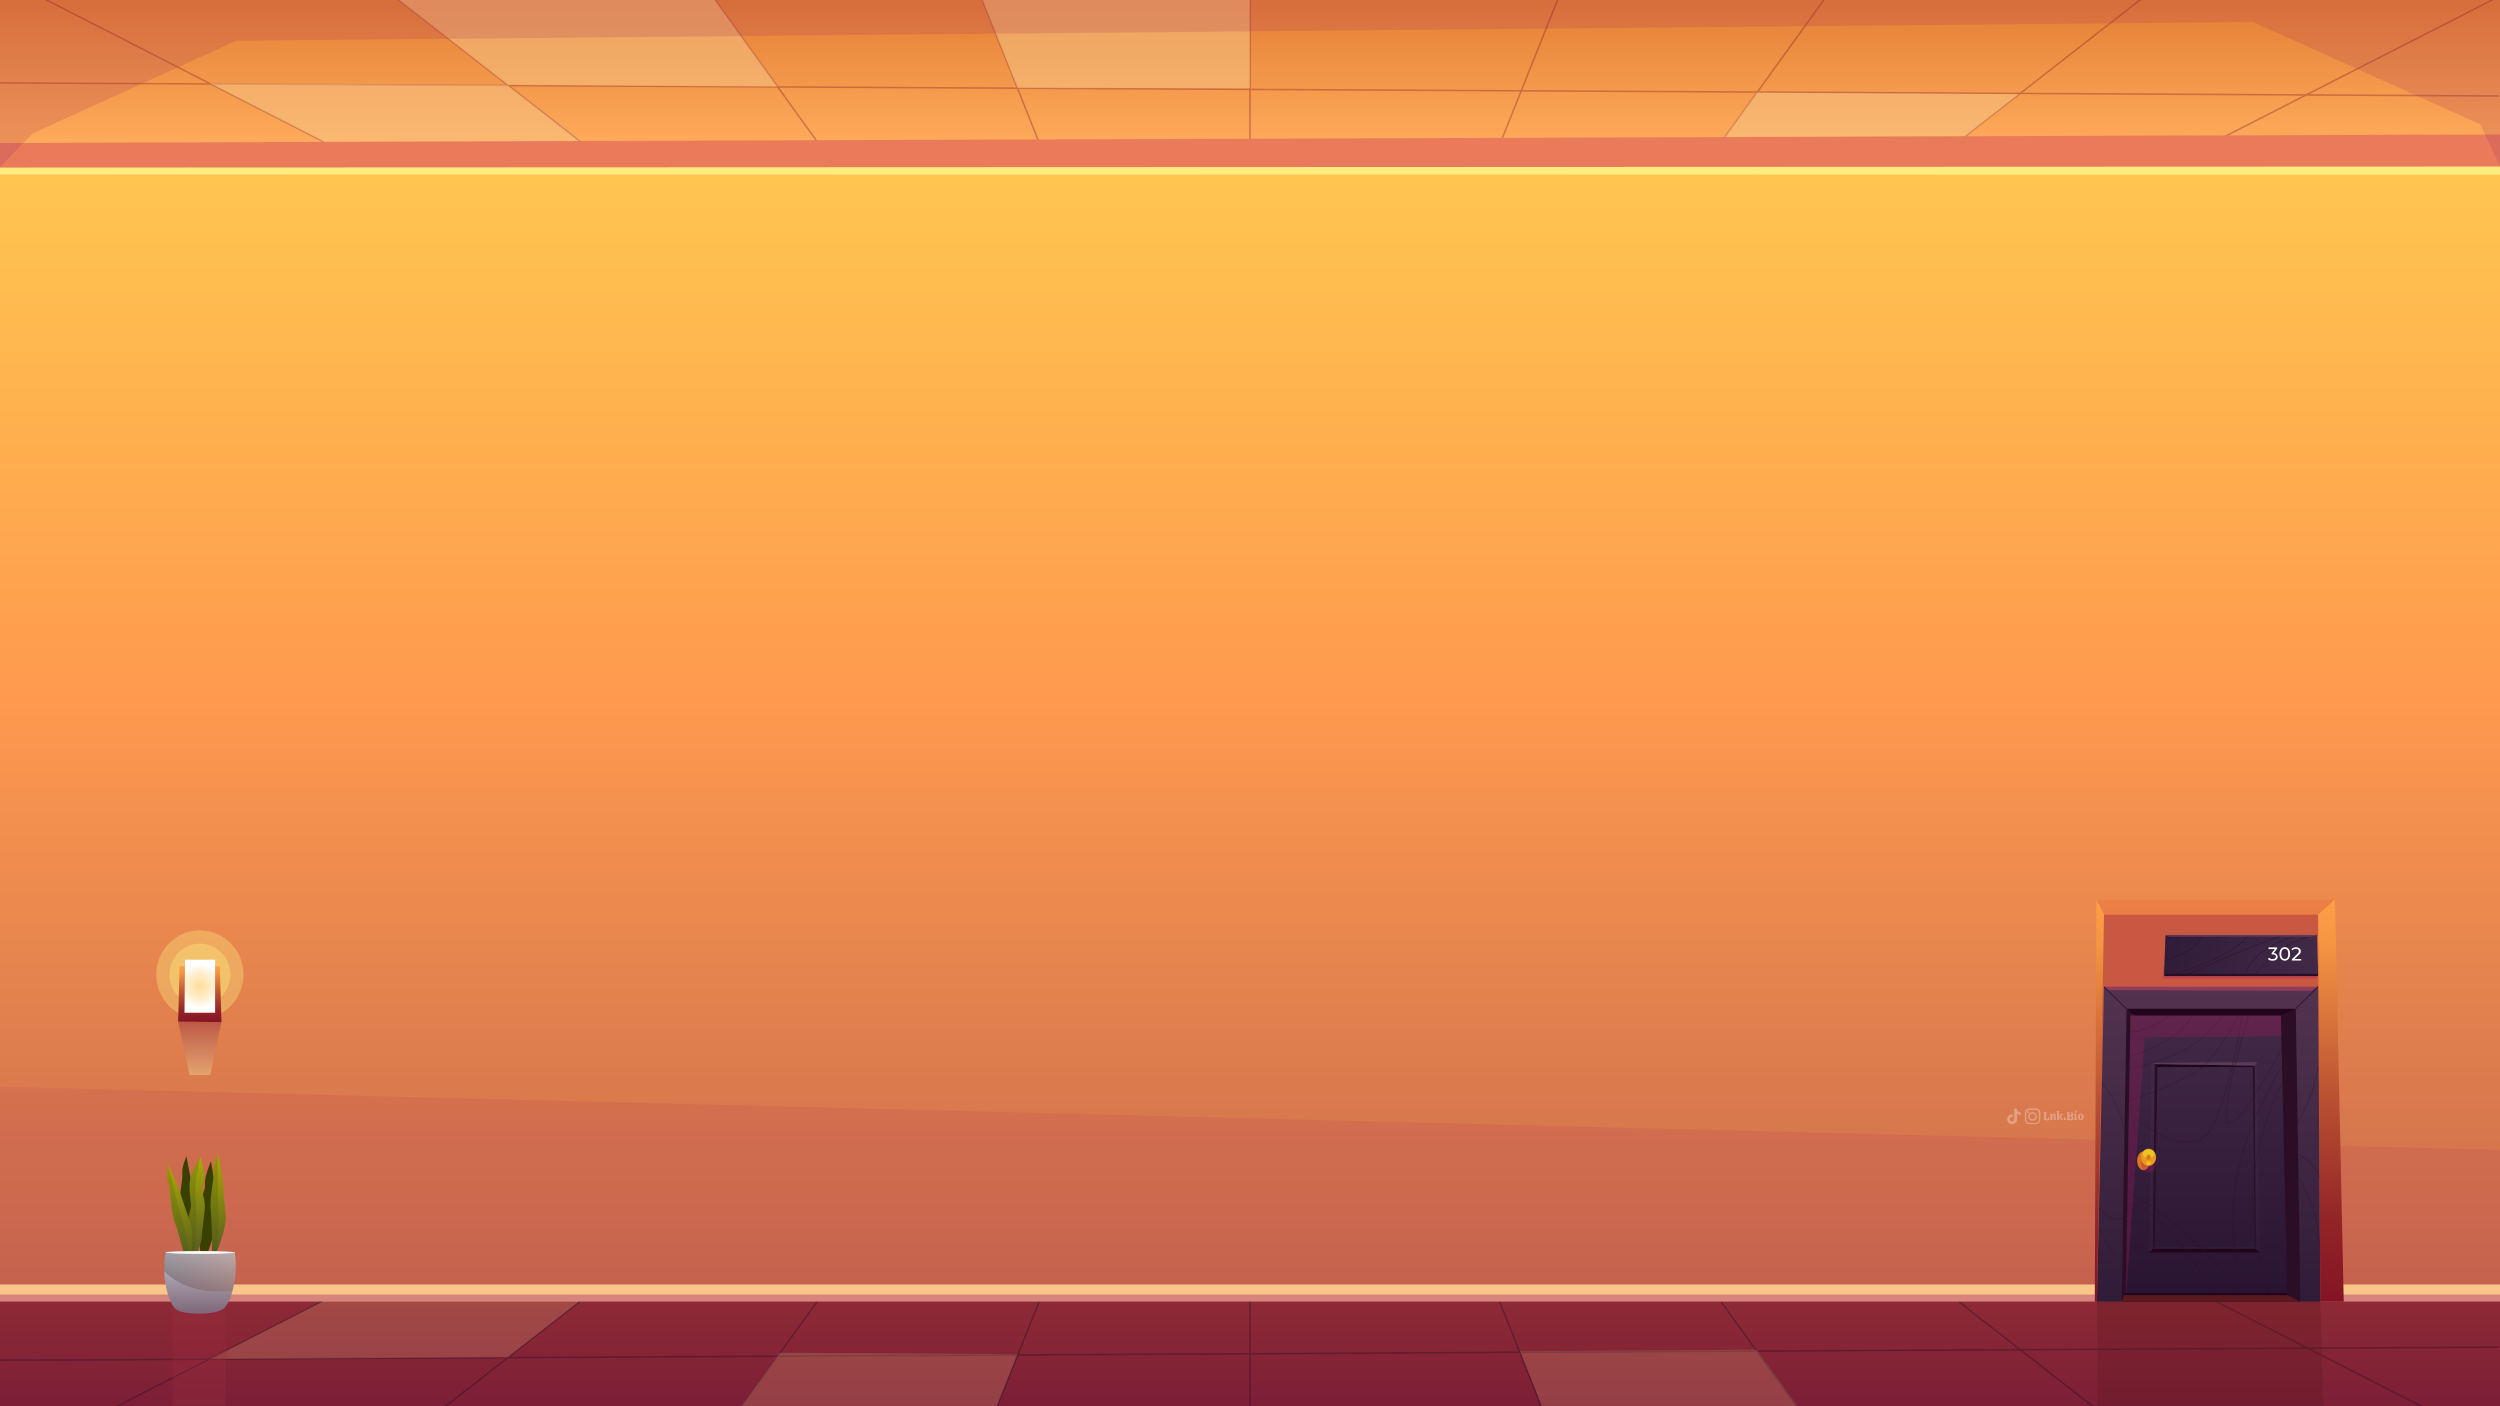
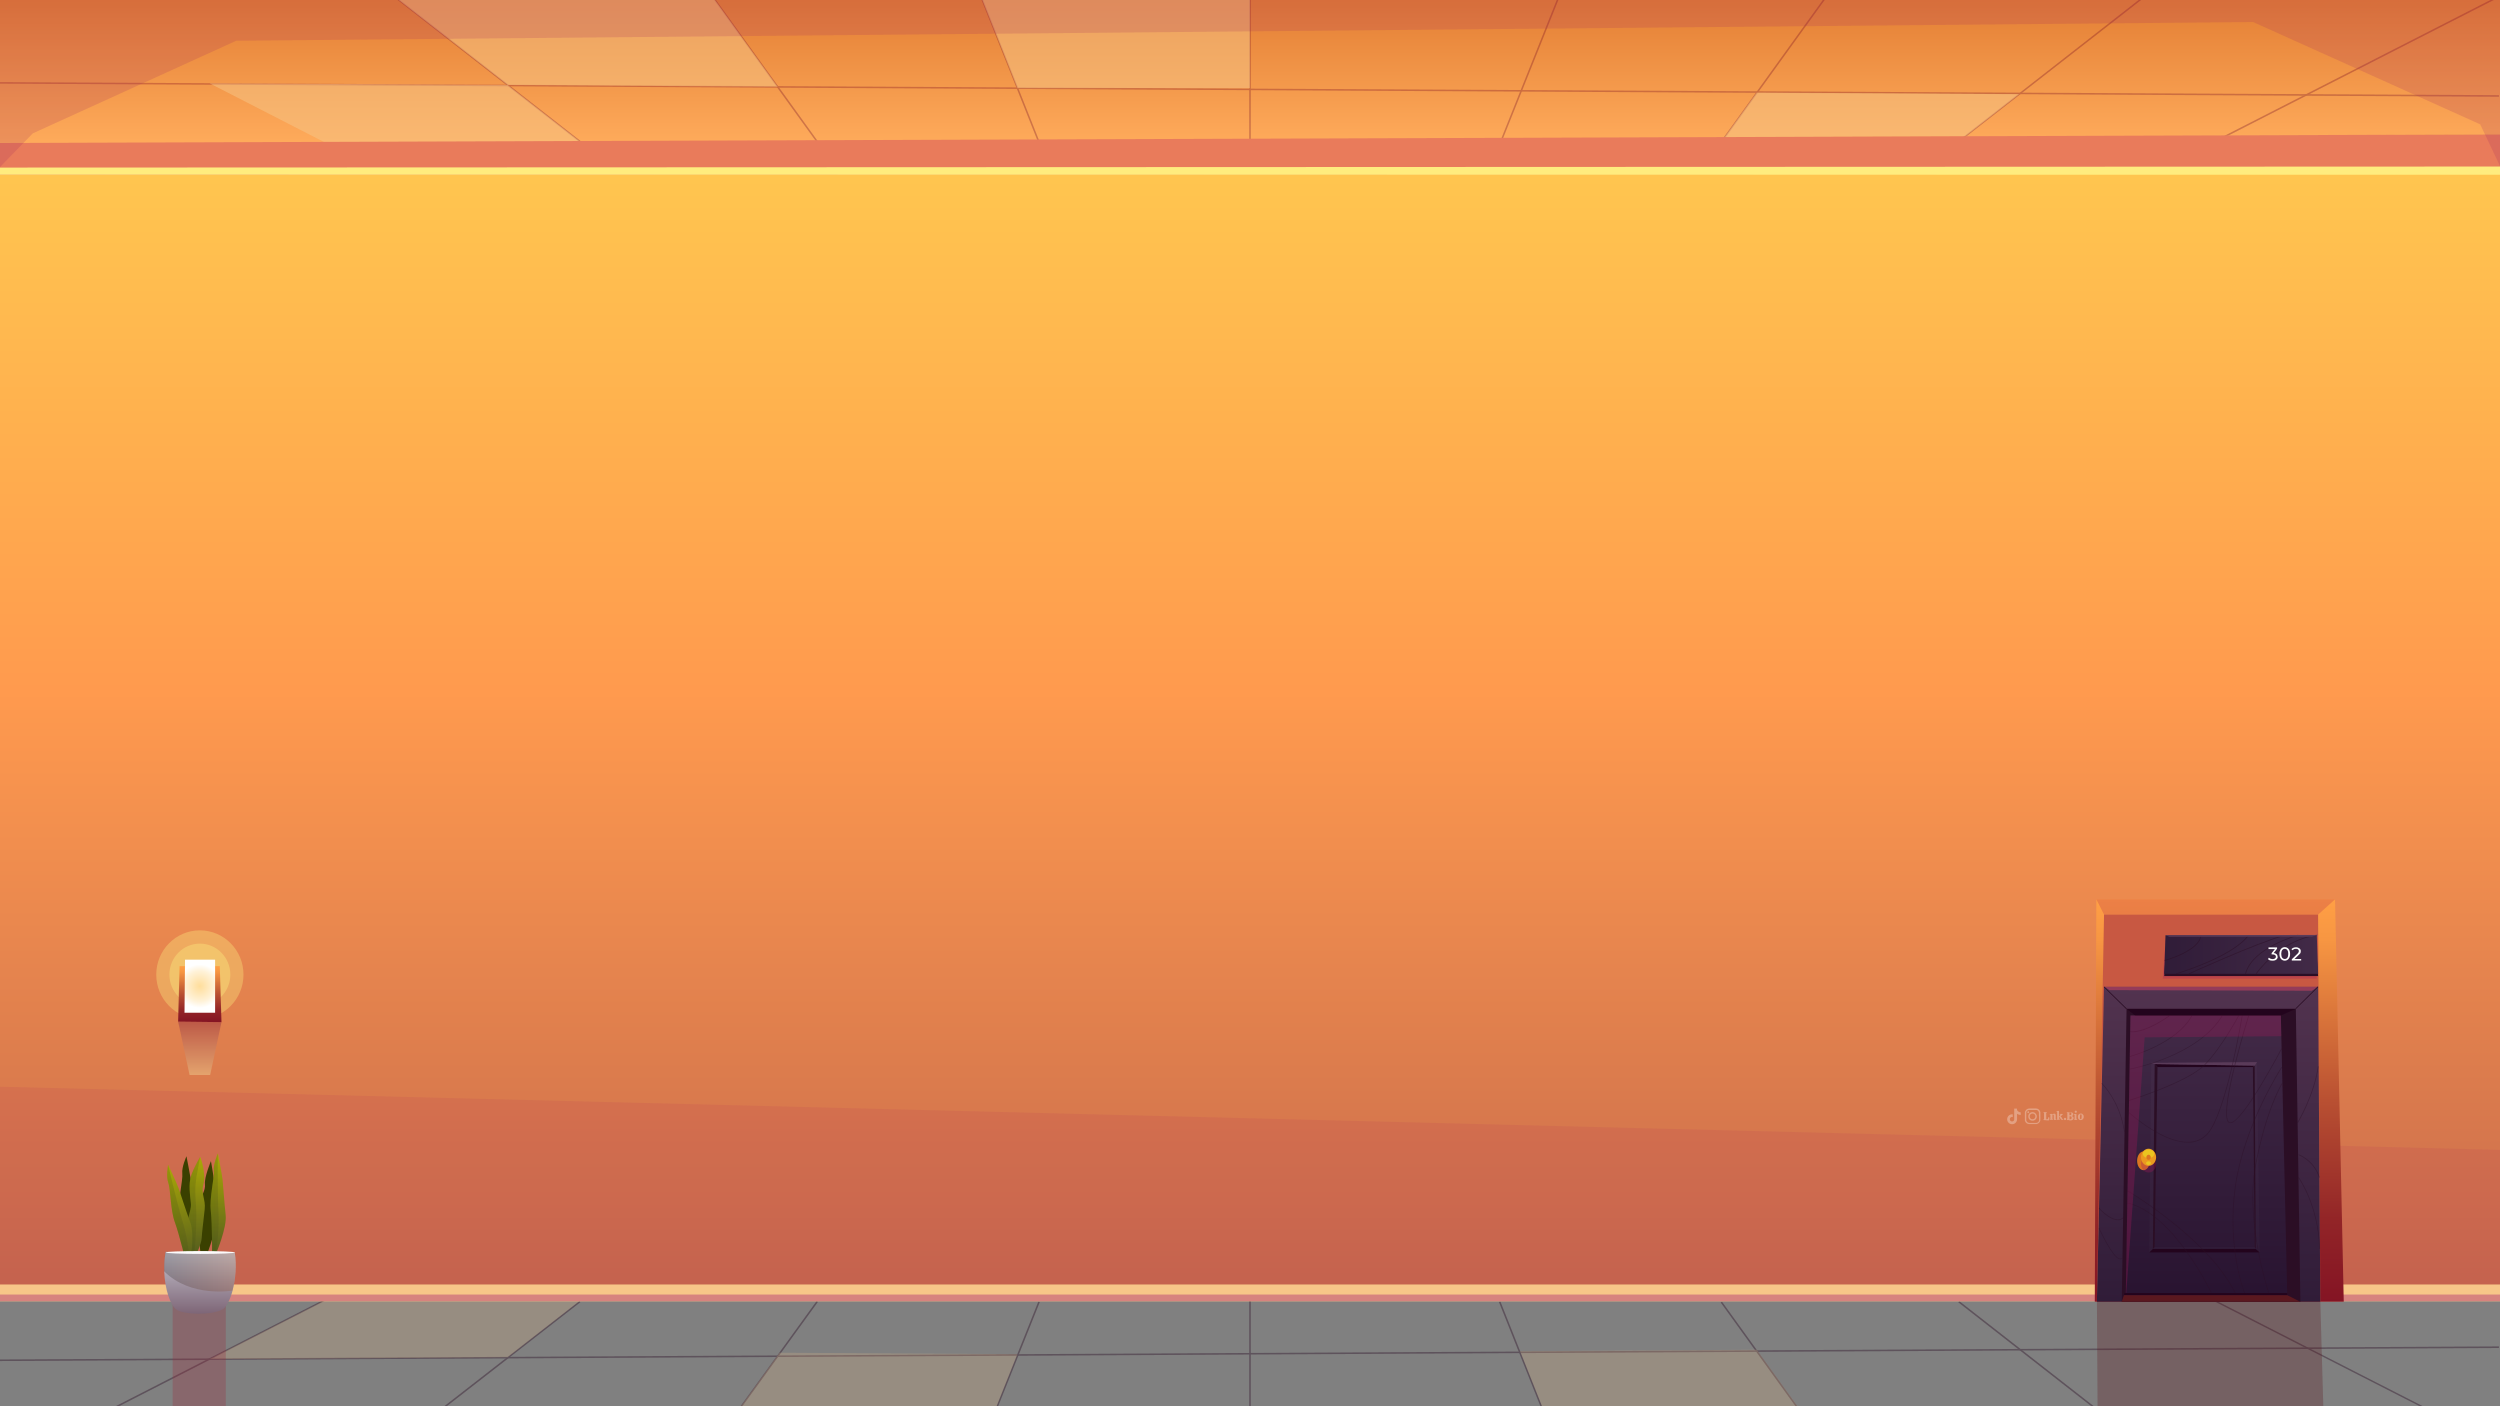
<svg xmlns="http://www.w3.org/2000/svg" xmlns:xlink="http://www.w3.org/1999/xlink" version="1.1" viewBox="0 0 1920 1080">
  <rect x="0" y="0" width="1920" height="1080" fill="#808080" stroke="none" />
  <defs>
    <style>
      .st0 {
        fill: none;
      }

      .st1 {
        fill: #c85842;
      }

      .st2 {
        fill: #a1064f;
      }

      .st2, .st3, .st4, .st5, .st6, .st7, .st8, .st9, .st10, .st11 {
        mix-blend-mode: multiply;
      }

      .st2, .st6, .st12, .st9, .st10, .st11 {
        opacity: .2;
      }

      .st13, .st14, .st12 {
        fill: #f7c688;
      }

      .st15 {
        fill: url(#_ÂÁ_Ï_ÌÌ_È_ËÂÌÚ_201);
      }

      .st16 {
        fill: url(#_ÂÁ_Ï_ÌÌ_È_ËÂÌÚ_501);
      }

      .st17 {
        fill: url(#_ÂÁ_Ï_ÌÌ_È_ËÂÌÚ_129);
      }

      .st18 {
        fill: url(#_ÂÁ_Ï_ÌÌ_È_ËÂÌÚ_168);
      }

      .st19 {
        fill: url(#_ÂÁ_Ï_ÌÌ_È_ËÂÌÚ_143);
      }

      .st20 {
        fill: url(#_ÂÁ_Ï_ÌÌ_È_ËÂÌÚ_711);
      }

      .st21 {
        fill: url(#_ÂÁ_Ï_ÌÌ_È_ËÂÌÚ_196);
      }

      .st3, .st5, .st7, .st22, .st23 {
        opacity: .3;
      }

      .st4 {
        opacity: .4;
      }

      .st24 {
        fill: #ffec7e;
      }

      .st25 {
        fill: #2b0e25;
      }

      .st26 {
        fill: url(#_ÂÁ_Ï_ÌÌ_È_ËÂÌÚ_16810);
      }

      .st5 {
        fill: url(#_ÂÁ_Ï_ÌÌ_È_ËÂÌÚ_133);
      }

      .st6 {
        fill: url(#_ÂÁ_Ï_ÌÌ_È_ËÂÌÚ_256);
      }

      .st27 {
        fill: url(#_ÂÁ_Ï_ÌÌ_È_ËÂÌÚ_8);
      }

      .st7, .st8 {
        fill: #a9185c;
      }

      .st8 {
        opacity: .1;
      }

      .st14, .st12 {
        mix-blend-mode: soft-light;
      }

      .st14, .st28 {
        opacity: .5;
      }

      .st29 {
        fill: #fcfbfb;
      }

      .st30 {
        isolation: isolate;
      }

      .st31 {
        fill: #db7520;
      }

      .st32 {
        fill: #5a3b59;
      }

      .st33 {
        fill: #e97b5b;
      }

      .st34 {
        fill: #23041d;
      }

      .st35 {
        fill: #fff;
      }

      .st9 {
        fill: #a92f5c;
      }

      .st36 {
        fill: #ea9920;
      }

      .st37 {
        fill: #eac420;
      }

      .st38 {
        fill: #3a4000;
      }

      .st39 {
        fill: #9a2c3d;
      }

      .st39, .st40 {
        opacity: .3;
      }

      .st10 {
        fill: url(#_ÂÁ_Ï_ÌÌ_È_ËÂÌÚ_2562);
      }

      .st11 {
        fill: url(#_ÂÁ_Ï_ÌÌ_È_ËÂÌÚ_2561);
      }

      .st41 {
        fill: #943b59;
      }

      .st42 {
        fill: #d7837e;
      }

      .st43 {
        fill: url(#_ÂÁ_Ï_ÌÌ_È_ËÂÌÚ_1689);
      }

      .st44 {
        fill: url(#_ÂÁ_Ï_ÌÌ_È_ËÂÌÚ_1684);
      }

      .st45 {
        fill: url(#_ÂÁ_Ï_ÌÌ_È_ËÂÌÚ_1688);
      }

      .st46 {
        fill: url(#_ÂÁ_Ï_ÌÌ_È_ËÂÌÚ_1683);
      }

      .st47 {
        fill: url(#_ÂÁ_Ï_ÌÌ_È_ËÂÌÚ_1686);
      }

      .st48 {
        fill: url(#_ÂÁ_Ï_ÌÌ_È_ËÂÌÚ_1687);
      }

      .st49 {
        fill: url(#_ÂÁ_Ï_ÌÌ_È_ËÂÌÚ_1685);
      }

      .st50 {
        fill: url(#_ÂÁ_Ï_ÌÌ_È_ËÂÌÚ_1682);
      }

      .st51 {
        fill: url(#_ÂÁ_Ï_ÌÌ_È_ËÂÌÚ_1681);
      }

      .st52 {
        fill: url(#_ÂÁ_Ï_ÌÌ_È_ËÂÌÚ_1292);
      }

      .st53 {
        fill: url(#_ÂÁ_Ï_ÌÌ_È_ËÂÌÚ_1291);
      }

      .st40 {
        fill: #5a181e;
      }

      .st54 {
        fill: #5a181f;
      }

      .st23 {
        fill: #ffff86;
      }

      .st55 {
        clip-path: url(#clippath);
      }

      .st56 {
        fill: url(#_ÂÁ_Ï_ÌÌ_È_ËÂÌÚ_71);
      }

      .st57 {
        fill: url(#_ÂÁ_Ï_ÌÌ_È_ËÂÌÚ_23);
      }

      .st58 {
        fill: url(#_ÂÁ_Ï_ÌÌ_È_ËÂÌÚ_56);
      }

      .st59 {
        fill: url(#_ÂÁ_Ï_ÌÌ_È_ËÂÌÚ_50);
      }

      .st60 {
        fill: url(#_ÂÁ_Ï_ÌÌ_È_ËÂÌÚ_48);
      }

      .st61 {
        fill: url(#_ÂÁ_Ï_ÌÌ_È_ËÂÌÚ_329);
        mix-blend-mode: color-dodge;
        opacity: .2;
      }
    </style>
    <clipPath id="clippath">
      <rect class="st0" width="1920" height="1080" />
    </clipPath>
    <linearGradient id="_ÂÁ_Ï_ÌÌ_È_ËÂÌÚ_8" data-name="¡ÂÁ˚ÏˇÌÌ˚È „‡‰ËÂÌÚ 8" x1="960" y1="1180" x2="960" y2="999" gradientUnits="userSpaceOnUse">
      <stop offset="0" stop-color="#651036" />
      <stop offset="1" stop-color="#8e2a36" />
    </linearGradient>
    <linearGradient id="_ÂÁ_Ï_ÌÌ_È_ËÂÌÚ_201" data-name="¡ÂÁ˚ÏˇÌÌ˚È „‡‰ËÂÌÚ 201" x1="960" y1="998.4" x2="960" y2="63.2" gradientUnits="userSpaceOnUse">
      <stop offset="0" stop-color="#c76a4d" />
      <stop offset=".5" stop-color="#ff9a4e" />
      <stop offset="1" stop-color="#ffcd4f" />
    </linearGradient>
    <linearGradient id="_ÂÁ_Ï_ÌÌ_È_ËÂÌÚ_196" data-name="¡ÂÁ˚ÏˇÌÌ˚È „‡‰ËÂÌÚ 196" x1="960" y1="112.8" x2="960" y2="0" gradientUnits="userSpaceOnUse">
      <stop offset="0" stop-color="#ffac5c" />
      <stop offset="1" stop-color="#e37e34" />
    </linearGradient>
    <linearGradient id="_ÂÁ_Ï_ÌÌ_È_ËÂÌÚ_168" data-name="¡ÂÁ˚ÏˇÌÌ˚È „‡‰ËÂÌÚ 168" x1="960" y1="108.7" x2="960" y2="-72.3" gradientUnits="userSpaceOnUse">
      <stop offset="0" stop-color="#650022" />
      <stop offset="1" stop-color="#7f0015" />
    </linearGradient>
    <linearGradient id="_ÂÁ_Ï_ÌÌ_È_ËÂÌÚ_1681" data-name="¡ÂÁ˚ÏˇÌÌ˚È „‡‰ËÂÌÚ 168" x1="761.7" y1="108.9" x2="761.7" y2="-72.5" gradientTransform="translate(60.9 -280.7) rotate(21.7)" xlink:href="#_ÂÁ_Ï_ÌÌ_È_ËÂÌÚ_168" />
    <linearGradient id="_ÂÁ_Ï_ÌÌ_È_ËÂÌÚ_1682" data-name="¡ÂÁ˚ÏˇÌÌ˚È „‡‰ËÂÌÚ 168" x1="562.3" y1="109.2" x2="562.3" y2="-72.6" gradientTransform="translate(117.2 -325.8) rotate(35.8)" xlink:href="#_ÂÁ_Ï_ÌÌ_È_ËÂÌÚ_168" />
    <linearGradient id="_ÂÁ_Ï_ÌÌ_È_ËÂÌÚ_1683" data-name="¡ÂÁ˚ÏˇÌÌ˚È „‡‰ËÂÌÚ 168" x1="329.7" y1="109.3" x2="329.7" y2="-72.8" gradientTransform="translate(141.3 -252.8) rotate(52)" xlink:href="#_ÂÁ_Ï_ÌÌ_È_ËÂÌÚ_168" />
    <linearGradient id="_ÂÁ_Ï_ÌÌ_È_ËÂÌÚ_1684" data-name="¡ÂÁ˚ÏˇÌÌ˚È „‡‰ËÂÌÚ 168" x1="124.3" y1="109.3" x2="124.3" y2="-18.8" gradientTransform="translate(108.1 -86.1) rotate(62.9)" xlink:href="#_ÂÁ_Ï_ÌÌ_È_ËÂÌÚ_168" />
    <linearGradient id="_ÂÁ_Ï_ÌÌ_È_ËÂÌÚ_1685" data-name="¡ÂÁ˚ÏˇÌÌ˚È „‡‰ËÂÌÚ 168" x1="1188" y1="108.9" x2="1188" y2="-72.5" gradientTransform="translate(764.6 -1091.9) rotate(68.2)" xlink:href="#_ÂÁ_Ï_ÌÌ_È_ËÂÌÚ_168" />
    <linearGradient id="_ÂÁ_Ï_ÌÌ_È_ËÂÌÚ_1686" data-name="¡ÂÁ˚ÏˇÌÌ˚È „‡‰ËÂÌÚ 168" x1="1387.4" y1="109.2" x2="1387.4" y2="-72.6" gradientTransform="translate(590.7 -1117.7) rotate(54.2)" xlink:href="#_ÂÁ_Ï_ÌÌ_È_ËÂÌÚ_168" />
    <linearGradient id="_ÂÁ_Ï_ÌÌ_È_ËÂÌÚ_1687" data-name="¡ÂÁ˚ÏˇÌÌ˚È „‡‰ËÂÌÚ 168" x1="1620" y1="109.3" x2="1620" y2="-72.8" xlink:href="#_ÂÁ_Ï_ÌÌ_È_ËÂÌÚ_168" />
    <linearGradient id="_ÂÁ_Ï_ÌÌ_È_ËÂÌÚ_1688" data-name="¡ÂÁ˚ÏˇÌÌ˚È „‡‰ËÂÌÚ 168" x1="1825.3" y1="109.3" x2="1825.3" y2="-18.8" xlink:href="#_ÂÁ_Ï_ÌÌ_È_ËÂÌÚ_168" />
    <linearGradient id="_ÂÁ_Ï_ÌÌ_È_ËÂÌÚ_1689" data-name="¡ÂÁ˚ÏˇÌÌ˚È „‡‰ËÂÌÚ 168" x1="960" y1="75.2" x2="960" y2="62.4" gradientTransform="translate(1023 -891.6) rotate(89.7)" xlink:href="#_ÂÁ_Ï_ÌÌ_È_ËÂÌÚ_168" />
    <linearGradient id="_ÂÁ_Ï_ÌÌ_È_ËÂÌÚ_16810" data-name="¡ÂÁ˚ÏˇÌÌ˚È „‡‰ËÂÌÚ 168" x1="960" y1="-12.3" x2="960" y2="-34.5" gradientTransform="translate(926.1 -983.1) rotate(89.4)" xlink:href="#_ÂÁ_Ï_ÌÌ_È_ËÂÌÚ_168" />
    <linearGradient id="_ÂÁ_Ï_ÌÌ_È_ËÂÌÚ_71" data-name="¡ÂÁ˚ÏˇÌÌ˚È „‡‰ËÂÌÚ 71" x1="1704.4" y1="999.7" x2="1704.4" y2="690.7" gradientUnits="userSpaceOnUse">
      <stop offset="0" stop-color="#841424" />
      <stop offset=".2" stop-color="#922427" />
      <stop offset=".5" stop-color="#b95032" />
      <stop offset=".9" stop-color="#f79642" />
      <stop offset="1" stop-color="#ff9f45" />
    </linearGradient>
    <linearGradient id="_ÂÁ_Ï_ÌÌ_È_ËÂÌÚ_56" data-name="¡ÂÁ˚ÏˇÌÌ˚È „‡‰ËÂÌÚ 56" x1="1696.2" y1="999.8" x2="1696.2" y2="757.9" gradientUnits="userSpaceOnUse">
      <stop offset="0" stop-color="#301c38" />
      <stop offset="1" stop-color="#52334f" />
    </linearGradient>
    <linearGradient id="_ÂÁ_Ï_ÌÌ_È_ËÂÌÚ_48" data-name="¡ÂÁ˚ÏˇÌÌ˚È „‡‰ËÂÌÚ 48" x1="1694.6" y1="999.8" x2="1694.6" y2="779.9" gradientUnits="userSpaceOnUse">
      <stop offset="0" stop-color="#281330" />
      <stop offset="1" stop-color="#422a47" />
    </linearGradient>
    <linearGradient id="_ÂÁ_Ï_ÌÌ_È_ËÂÌÚ_50" data-name="¡ÂÁ˚ÏˇÌÌ˚È „‡‰ËÂÌÚ 50" x1="1693" y1="961.9" x2="1693" y2="815.7" gradientUnits="userSpaceOnUse">
      <stop offset="0" stop-color="#301c38" />
      <stop offset="1" stop-color="#422a47" />
    </linearGradient>
    <linearGradient id="_ÂÁ_Ï_ÌÌ_È_ËÂÌÚ_501" data-name="¡ÂÁ˚ÏˇÌÌ˚È „‡‰ËÂÌÚ 50" x1="1662.1" y1="733.1" x2="1780.3" y2="733.1" xlink:href="#_ÂÁ_Ï_ÌÌ_È_ËÂÌÚ_50" />
    <linearGradient id="_ÂÁ_Ï_ÌÌ_È_ËÂÌÚ_129" data-name="¡ÂÁ˚ÏˇÌÌ˚È „‡‰ËÂÌÚ 129" x1="150.5" y1="964.4" x2="150.5" y2="888.5" gradientUnits="userSpaceOnUse">
      <stop offset="0" stop-color="#545c1e" />
      <stop offset="1" stop-color="#aba906" />
    </linearGradient>
    <linearGradient id="_ÂÁ_Ï_ÌÌ_È_ËÂÌÚ_1291" data-name="¡ÂÁ˚ÏˇÌÌ˚È „‡‰ËÂÌÚ 129" x1="167.5" y1="964.2" x2="167.5" y2="885.9" xlink:href="#_ÂÁ_Ï_ÌÌ_È_ËÂÌÚ_129" />
    <linearGradient id="_ÂÁ_Ï_ÌÌ_È_ËÂÌÚ_256" data-name="¡ÂÁ˚ÏˇÌÌ˚È „‡‰ËÂÌÚ 256" x1="143.7" y1="926.5" x2="153.8" y2="926.5" gradientUnits="userSpaceOnUse">
      <stop offset="0" stop-color="#385200" />
      <stop offset="1" stop-color="#454819" />
    </linearGradient>
    <linearGradient id="_ÂÁ_Ï_ÌÌ_È_ËÂÌÚ_2561" data-name="¡ÂÁ˚ÏˇÌÌ˚È „‡‰ËÂÌÚ 256" x1="161.6" y1="925.1" x2="167.9" y2="925.1" xlink:href="#_ÂÁ_Ï_ÌÌ_È_ËÂÌÚ_256" />
    <linearGradient id="_ÂÁ_Ï_ÌÌ_È_ËÂÌÚ_1292" data-name="¡ÂÁ˚ÏˇÌÌ˚È „‡‰ËÂÌÚ 129" x1="56.4" y1="740.6" x2="56.4" y2="662.3" gradientTransform="translate(-82.6 264.3) rotate(-13.7)" xlink:href="#_ÂÁ_Ï_ÌÌ_È_ËÂÌÚ_129" />
    <linearGradient id="_ÂÁ_Ï_ÌÌ_È_ËÂÌÚ_2562" data-name="¡ÂÁ˚ÏˇÌÌ˚È „‡‰ËÂÌÚ 256" x1="50.5" y1="701.5" x2="56.8" y2="701.5" gradientTransform="translate(-82.6 264.3) rotate(-13.7)" xlink:href="#_ÂÁ_Ï_ÌÌ_È_ËÂÌÚ_256" />
    <linearGradient id="_ÂÁ_Ï_ÌÌ_È_ËÂÌÚ_23" data-name="¡ÂÁ˚ÏˇÌÌ˚È „‡‰ËÂÌÚ 23" x1="1828.2" y1="1008.9" x2="1828.2" y2="961.4" gradientTransform="translate(1981.7) rotate(-180) scale(1 -1)" gradientUnits="userSpaceOnUse">
      <stop offset="0" stop-color="#7e6677" />
      <stop offset="1" stop-color="#c6c5d0" />
    </linearGradient>
    <linearGradient id="_ÂÁ_Ï_ÌÌ_È_ËÂÌÚ_329" data-name="¡ÂÁ˚ÏˇÌÌ˚È „‡‰ËÂÌÚ 329" x1="1800.8" y1="976.6" x2="1855.7" y2="976.6" gradientTransform="translate(1981.7) rotate(-180) scale(1 -1)" gradientUnits="userSpaceOnUse">
      <stop offset="0" stop-color="#a3450b" />
      <stop offset="1" stop-color="#000" />
    </linearGradient>
    <linearGradient id="_ÂÁ_Ï_ÌÌ_È_ËÂÌÚ_711" data-name="¡ÂÁ˚ÏˇÌÌ˚È „‡‰ËÂÌÚ 71" x1="153.5" y1="785" x2="153.5" y2="742" xlink:href="#_ÂÁ_Ï_ÌÌ_È_ËÂÌÚ_71" />
    <radialGradient id="_ÂÁ_Ï_ÌÌ_È_ËÂÌÚ_143" data-name="¡ÂÁ˚ÏˇÌÌ˚È „‡‰ËÂÌÚ 143" cx="153.4" cy="757.4" fx="153.4" fy="757.4" r="16.7" gradientUnits="userSpaceOnUse">
      <stop offset="0" stop-color="#ffde9c" />
      <stop offset=".2" stop-color="#ffe3ac" />
      <stop offset=".7" stop-color="#fff2d8" />
      <stop offset="1" stop-color="#fff" />
    </radialGradient>
    <linearGradient id="_ÂÁ_Ï_ÌÌ_È_ËÂÌÚ_133" data-name="¡ÂÁ˚ÏˇÌÌ˚È „‡‰ËÂÌÚ 133" x1="153.5" y1="825.6" x2="153.5" y2="784.6" gradientUnits="userSpaceOnUse">
      <stop offset="0" stop-color="#f7feb8" />
      <stop offset="1" stop-color="#6b0038" />
    </linearGradient>
  </defs>
  <g class="st30">
    <g id="Layer_2">
      <g class="st55">
        <g>
          <g>
-             <rect class="st27" y="999" width="1920" height="181" />
            <g class="st4">
              <rect class="st25" x="959.4" y="999" width="1.2" height="181" />
              <rect class="st25" x="664.2" y="1088.9" width="194.8" height="1.2" transform="translate(-532.6 1392.8) rotate(-68.2)" />
              <rect class="st25" x="450.5" y="1088.8" width="223.5" height="1.2" transform="translate(-650 906.7) rotate(-54.1)" />
              <rect class="st25" x="182.4" y="1088.8" width="294.4" height="1.2" transform="translate(-600.1 432.9) rotate(-37.9)" />
              <rect class="st25" x="-15.3" y="1061.9" width="279.2" height="1.2" transform="translate(-469.9 173) rotate(-27.1)" />
              <rect class="st25" x="1187.4" y="992.1" width="1.2" height="194.8" transform="translate(-318.9 517.2) rotate(-21.7)" />
              <rect class="st25" x="1386.8" y="977.7" width="1.2" height="223.5" transform="translate(-375.2 1018.6) rotate(-35.8)" />
              <rect class="st25" x="1619.4" y="942.2" width="1.2" height="294.4" transform="translate(-235.5 1696.2) rotate(-52)" />
              <polygon class="st25" points="1949.4 1126.5 1700.7 999.5 1701.2 998.5 1949.9 1125.5 1949.4 1126.5" />
              <rect class="st25" x="0" y="1038.3" width="1920" height="1.2" transform="translate(-6.2 5.8) rotate(-.3)" />
              <rect class="st25" x="0" y="1130.5" width="1920.1" height="1.2" transform="translate(-13.1 11.2) rotate(-.7)" />
            </g>
            <polygon class="st12" points="1167.4 1037.7 1203.5 1128.4 1413.9 1126.1 1349.2 1036.6 1167.4 1037.7" />
            <polygon class="st12" points="192 1194.6 267.1 1138.7 528.8 1135.8 476.7 1204.6 192 1194.6" />
            <polygon class="st12" points="598.7 1038.9 528.8 1135.8 744.1 1133.5 781.4 1040 598.7 1038.9" />
            <polygon class="st12" points="248.7 999 161 1043.8 389.9 1042.4 445.7 998.8 248.7 999" />
          </g>
          <g>
            <polygon class="st15" points="1920 998.4 0 998.4 0 76.1 1920 63.2 1920 998.4" />
            <polygon class="st8" points="0 834.6 1920 883.1 1920 986.5 0 986.5 0 834.6" />
            <g>
              <rect class="st13" y="986.5" width="1920" height="12.9" />
              <rect class="st42" y="994.2" width="1920" height="5.1" />
            </g>
          </g>
          <g>
            <g>
              <polygon class="st21" points="1920 103.2 0 112.8 0 0 1920 0 1920 103.2" />
              <g class="st3">
                <rect class="st18" x="959.4" y="-72.3" width="1.2" height="181" />
                <rect class="st51" x="761.1" y="-79.2" width="1.2" height="194.8" transform="translate(47.4 283.3) rotate(-21.7)" />
                <rect class="st50" x="561.7" y="-93.4" width="1.2" height="223.5" transform="translate(95.8 332.7) rotate(-35.8)" />
                <rect class="st46" x="329.1" y="-128.9" width="1.2" height="294.4" transform="translate(112.4 266.9) rotate(-52)" />
-                 <rect class="st44" x="123.7" y="-94.4" width="1.2" height="279.2" transform="translate(27.5 135.4) rotate(-62.9)" />
                <rect class="st49" x="1090.6" y="17.6" width="194.8" height="1.2" transform="translate(730.7 1114.8) rotate(-68.2)" />
                <rect class="st47" x="1275.7" y="17.7" width="223.5" height="1.2" transform="translate(561 1132.9) rotate(-54.2)" />
                <polygon class="st48" points="1504.3 109.3 1503.6 108.4 1735.7 -72.8 1736.4 -71.8 1504.3 109.3" />
                <polygon class="st45" points="1701.2 109.3 1700.7 108.2 1949.4 -18.8 1949.9 -17.7 1701.2 109.3" />
                <rect class="st43" x="959.4" y="-891.2" width="1.2" height="1920" transform="translate(885.4 1028.3) rotate(-89.7)" />
                <rect class="st26" x="959.4" y="-983.4" width="1.2" height="1920.1" transform="translate(972.9 936.8) rotate(-89.4)" />
              </g>
              <polygon class="st14" points="754.4 0 781.4 67.7 960 67.7 960 0 754.4 0" />
              <polygon class="st14" points="1349.2 71.1 1324.4 105.5 1509.2 104.8 1550.8 72.3 1349.2 71.1" />
              <polygon class="st14" points="597.2 66.6 549.1 0 306.2 0 389.9 65.3 597.2 66.6" />
              <polygon class="st14" points="445.7 108.9 389.9 65.3 161 64 250.1 109.7 445.7 108.9" />
            </g>
            <polygon class="st33" points="0 109.8 0 134.2 1920 133.5 1920 103.2 0 109.8" />
            <polygon class="st24" points="0 128.7 1920 127.9 1920 134.2 0 134.2 0 128.7" />
            <polygon class="st9" points="0 128.3 25.2 102.4 181.4 31.3 1730.3 16.9 1904.8 95.5 1920 127.6 1920 0 0 0 0 128.3" />
          </g>
          <g id="Popular_Chips" class="st22">
            <g>
              <path class="st35" d="M1569.6,860.1c0,0,0-.2-.2-.3v-.3c.2,0,.3,0,.4,0s0-.2,0-.3v-4.2c0-.2,0-.3,0-.3,0,0-.2,0-.4,0v-.3c0,0,0-.2.2-.3h2.2c0,0,.2.3.2.6-.2,0-.4,0-.5,0s0,.2,0,.4v4.5h.3c.4,0,.8,0,1-.4s.3-.7.3-1.2h.6c0,0,.2.2.2.5,0,.3,0,.5,0,.8s0,.7-.2.9-.4.3-.7.3l-3.4-.3h0Z" />
              <path class="st35" d="M1579.3,859.9c0,0-.2.2-.5.2s-.4,0-.7,0-.4,0-.6,0c0,0-.2-.2-.2-.5v-2.8c0-.2,0-.4,0-.5s-.2-.2-.4-.2-.5,0-.6.3v2.7c0,.2,0,.3,0,.4,0,0,.2,0,.4,0,0,.2,0,.3-.2.5h-2c0,0-.2-.3-.2-.5.2,0,.3,0,.4,0s0-.2,0-.4v-2.6c0-.2,0-.3,0-.3,0,0-.2,0-.5,0v-.4c.2,0,.5-.2.8-.3s.6,0,.8,0,.2,0,.3,0c0,0,0,.2,0,.5.2-.2.3-.3.6-.5.2,0,.5-.2.8-.2s.8,0,1,.3.3.6.3,1.1v2.5c0,.3,0,.5.4.5v.3Z" />
              <path class="st35" d="M1584.7,859.8c0,0,0,.2-.2.3s-.3,0-.6,0-.6,0-.8-.2-.4-.3-.5-.5-.2-.4-.4-.7c0-.3-.2-.5-.3-.7,0-.2-.2-.3-.4-.3v1.4c0,.2,0,.3,0,.4,0,0,.2,0,.4,0,0,.2,0,.3-.2.5h-2c0,0-.2-.3-.2-.5.2,0,.3,0,.4,0s0-.2,0-.4v-4.9c0-.2,0-.3,0-.3,0,0-.2,0-.5,0v-.4c.2,0,.5-.2.8-.3s.6,0,.8,0,.2,0,.3,0c0,0,0,.2,0,.3v4l1-1c0,0,.2-.2.2-.3s0-.2-.2-.2-.2,0-.4,0c0,0,0-.2,0-.3,0,0,0-.2.2-.2h2c0,0,.2.3.2.5,0,0-.3,0-.3,0,0,0-.2,0-.2.2l-1.4,1.4c.2,0,.4,0,.6.2.2,0,.3.3.4.5.2.3.2.4.2.4.2.4.4.6.4.7.1,0,.2.2.4.4h0Z" />
              <path class="st35" d="M1586.6,860c-.2.2-.4.2-.6.2-.3,0-.5,0-.7-.2-.2-.2-.2-.4-.2-.6,0-.3,0-.5.2-.7.2-.2.4-.2.7-.2s.5,0,.6.2c.2.2.2.4.2.7,0,.2,0,.4-.2.6Z" />
              <path class="st35" d="M1589.1,860.2h-1.6c0-.2-.2-.4-.2-.6.2,0,.3,0,.4,0s0-.2,0-.3v-4.2c0-.2,0-.3,0-.3,0,0-.2,0-.4,0,0-.2,0-.4.2-.6h2.2c.9,0,1.6.2,2,.4.4.3.6.7.6,1.1s0,.6-.3.9c-.2.2-.5.4-.9.6.5,0,.9.3,1.1.5s.3.6.3,1c0,1.2-.9,1.8-2.7,1.8-.2-.1-.4-.1-.7-.1ZM1590.8,855.5c0-.3,0-.6-.3-.8-.2-.2-.5-.3-.8-.3h-.4v2.1h.3c.8,0,1.2-.3,1.2-1ZM1591,858.5c0-.4,0-.7-.3-.9s-.6-.3-1-.3h-.3v2.3h.4c.8,0,1.2-.4,1.2-1.1Z" />
              <path class="st35" d="M1594.9,859.2c0,.2,0,.3,0,.4s.2,0,.4,0c0,.2,0,.4-.2.5h-2c0,0-.2-.3-.2-.5.2,0,.3,0,.4,0s0-.2,0-.4v-2.6c0-.2,0-.3,0-.4,0,0-.2,0-.5,0v-.4c0,0,.4-.2.7-.3.3,0,.6,0,.9,0s.2,0,.3,0c0,0,0,.2,0,.3v3.5h0ZM1594.8,854.4c-.2.2-.4.2-.6.2s-.5,0-.6-.2c-.2,0-.2-.4-.2-.6s0-.5.2-.6c.2-.2.4-.2.6-.2s.5,0,.6.2c.2.2.2.4.2.6,0,.3,0,.5-.2.6Z" />
              <path class="st35" d="M1596.4,859.6c-.4-.4-.6-1-.6-1.8s0-1,.3-1.4c.2-.4.4-.7.8-.9.3-.2.7-.3,1.2-.3s.8,0,1.1.3c.3.2.6.5.8.8.2.4.3.8.3,1.3s0,1-.3,1.4c-.2.4-.5.7-.8.9s-.7.3-1.2.3c-.7.1-1.2-.2-1.6-.6ZM1598.5,859.2c0-.2.2-.7.2-1.3s0-1,0-1.3,0-.5-.2-.6-.2-.2-.4-.2-.4,0-.5.4-.2.7-.2,1.3,0,1,0,1.2c0,.3,0,.5.2.6s.2.2.4.2c.2,0,.4,0,.5-.3Z" />
            </g>
            <g>
              <path class="st35" d="M1567,857.4v2.3c0,.5,0,.9-.2,1.3-.5,1.3-1.4,2-2.8,2.3h-5.6c-1.4,0-2.9-1-3.3-2.7,0-.2,0-.5,0-.7v-5.1c0-.5,0-1.1.4-1.6.6-1.2,1.6-1.8,3-1.9h5.2c1.6,0,3,1.2,3.3,2.8,0,.3,0,.6,0,.8v2.5h0ZM1565.9,857.4h0v-2.9c-.2-1-.7-1.7-1.6-2-.3,0-.5,0-.8,0h-4.9c-.2,0-.4,0-.6,0-.9.2-1.5.7-1.8,1.6,0,.2,0,.4,0,.7v5.4c0,.7.4,1.2.9,1.7.5.3,1,.5,1.6.5h5.1c1,0,1.9-.7,2.2-1.7,0-.2,0-.5,0-.8,0-.8,0-1.6,0-2.5Z" />
              <path class="st35" d="M1564.3,857.4c0,1.6-1.3,3.3-3.3,3.3s-3.3-1.5-3.3-3.3,1.5-3.3,3.3-3.3,3.3,1.7,3.3,3.3ZM1561,859.6c1.1,0,2.2-.8,2.2-2.2s-1-2.2-2.2-2.2-2.2.8-2.2,2.2,1.1,2.3,2.2,2.2Z" />
              <path class="st35" d="M1558.4,854.2c0,.4-.3.7-.7.7s-.7-.2-.7-.7.3-.7.7-.8c.4,0,.7.4.7.8Z" />
            </g>
            <path class="st35" d="M1552,856.3c-1,0-2-.3-2.9-.9v4.2c0,2.1-1.7,3.8-3.8,3.8s-3.8-1.7-3.8-3.8,1.7-3.8,3.8-3.8h.5v2.1c-.9-.3-1.9.2-2.2,1.1-.3.9.2,1.9,1.1,2.2s1.9-.2,2.2-1.1c0-.2,0-.4,0-.5v-8.2h2.1v.5h0c0,.8.6,1.5,1.3,1.9.5.3,1,.5,1.6.5v2h0Z" />
          </g>
          <g>
            <polygon class="st40" points="1610.4 994.7 1611 1090.3 1784.6 1090.3 1782 999.8 1769.3 988.5 1626.4 988.5 1610.4 994.7" />
            <g>
              <polygon class="st56" points="1608.8 999.7 1610 690.7 1793.3 690.7 1800 999.7 1608.8 999.7" />
              <polygon class="st1" points="1615.9 702.4 1610.4 999.8 1782 999.8 1780.3 702.4 1615.9 702.4" />
              <g>
                <polygon class="st58" points="1629.5 999.8 1610.4 999.8 1615.9 757.9 1780.3 757.9 1782 999.8 1629.5 999.8" />
                <polygon class="st25" points="1629.5 999.8 1633.2 774.8 1763.2 774.8 1766.7 999.8 1629.5 999.8" />
                <polygon class="st60" points="1632.5 999.8 1636.2 779.9 1751.7 779.9 1756.7 999.8 1632.5 999.8" />
                <g>
                  <path class="st59" d="M1733.4,815.7l-81.2.6-1.6,145.6h84.8l-2.1-146.2ZM1654.8,957.7l2.2-138.2h73.2l1.4,138.2h-76.8Z" />
                  <polygon class="st34" points="1650.6 961.9 1653.4 959.2 1732.4 959.2 1735.4 961.9 1650.6 961.9" />
                  <polygon class="st34" points="1657 819.5 1654.8 817.2 1731.6 818.4 1730.2 819.5 1657 819.5" />
                  <polygon class="st25" points="1654.8 817.2 1653.4 959.2 1654.8 957.7 1657 819.5 1654.8 817.2" />
                  <polygon class="st25" points="1731.6 818.4 1732.4 959.2 1731.6 957.7 1730.2 819.5 1731.6 818.4" />
                  <polygon class="st32" points="1733.4 815.7 1731.6 818.4 1654.8 817.2 1652.2 816.3 1733.4 815.7" />
                </g>
                <g class="st4">
                  <path class="st25" d="M1716.4,993.2c-20.7-41.7-82.1-78.1-82.7-78.5l.3-.5c.6.4,62.2,36.8,83,78.7l-.5.3Z" />
                  <path class="st25" d="M1698.1,993.2c-.3-.6-29-61.2-64.5-69.1v-.6c35.9,8,64.8,68.8,65,69.4l-.5.3Z" />
                  <path class="st25" d="M1723.6,993.2c-.1-.3-13.8-34.5-7.2-81.7,6.5-47.2,35.5-91.7,35.8-92.1l.5.3c-.3.4-29.2,44.8-35.7,91.9-6.5,47.1,7,81.1,7.2,81.4l-.6.2Z" />
                  <path class="st25" d="M1712.8,862.5c-.8,0-1.5-.4-2-1.2-6.3-10.2,15-78.5,15.9-81.4l.6.2c-.2.7-22.1,71-15.9,81,.4.6.9,1,1.6.9,9.2-.3,38.7-56.1,39-56.7l.5.3c-1.2,2.3-30,56.7-39.5,57,0,0,0,0,0,0Z" />
                  <path class="st25" d="M1680.1,877.5c-6.6,0-14.4-2.4-23.2-7.2-12.7-7-23.1-16.6-23.3-16.7l.4-.4c.4.4,41.4,38.1,60.8,17.7,14.6-15.4,26.8-90.2,26.9-90.9h.6c-.1.9-12.3,75.8-27.1,91.4-4,4.2-9.1,6.2-15.2,6.2Z" />
                  <path class="st25" d="M1635.1,845.5l-.2-.6c.4-.1,44.9-13.9,58.1-27.3,13.2-13.5,26-37.6,26.1-37.8l.5.3c-.1.2-13,24.4-26.2,37.9-13.3,13.6-57.9,27.4-58.3,27.5Z" />
                  <path class="st25" d="M1742.2,993.2c-.2-.5-18.5-55-10.2-98.5,8.3-43.6,20.4-62.7,20.5-62.9l.5.3c-.1.2-12.1,19.2-20.4,62.7-8.3,43.4,10,97.7,10.2,98.2l-.6.2Z" />
                  <path class="st25" d="M1635.5,821.4v-.6c.4,0,52.1-9.5,71-41l.5.3c-19.1,31.7-71,41.2-71.5,41.3Z" />
                  <path class="st25" d="M1635.5,811.8l-.2-.6c.4,0,36.5-9.8,47.9-31.5l.5.3c-11.5,21.9-47.9,31.7-48.3,31.8Z" />
                  <path class="st25" d="M1637,792.7c-.4,0-.8,0-1.1,0v-.6c12.6.8,29.8-12.2,30-12.3l.4.5c-.2.1-16.5,12.5-29.2,12.5Z" />
                  <path class="st25" d="M1631.3,869.2c-3.5-23.6-17.2-36.9-17.4-37l.4-.4c.1.1,14,13.5,17.5,37.3h-.6Z" />
                  <path class="st25" d="M1626.5,937.1c-6.6,0-14.3-8.5-14.7-9l.4-.4c.1.1,11.7,12.9,18.1,7.4l.4.5c-1.3,1.1-2.7,1.6-4.2,1.6Z" />
                  <path class="st25" d="M1628.3,967.1c-.2,0-.3,0-.5,0-5.7-1.2-15.6-22.9-16-23.8l.5-.2c.1.2,10.2,22.3,15.6,23.5.5.1,1,0,1.4-.4l.4.4c-.4.4-.9.6-1.4.6Z" />
                  <path class="st25" d="M1781.2,959.2c-.9-33.6-16-54.5-16.2-54.7l.5-.4c.2.2,15.3,21.2,16.3,55.1h-.6Z" />
                  <path class="st25" d="M1781,904.4c-4.2-13.2-15.7-17.2-15.8-17.3l.2-.6c.1,0,11.9,4.2,16.2,17.7l-.6.2Z" />
                  <path class="st25" d="M1764.8,862.4l-.5-.3c.1-.2,12.7-21,15.8-43.1h.6c-3.1,22.2-15.7,43.2-15.8,43.4Z" />
                </g>
                <polygon class="st34" points="1633.2 774.8 1639.8 779.9 1751.7 779.9 1763.2 774.8 1633.2 774.8" />
                <polygon class="st7" points="1632.5 999.8 1647.1 796.7 1752 795.8 1751.7 779.9 1636.2 779.9 1632.5 999.8" />
                <polygon class="st34" points="1631.4 994.7 1631.4 993.1 1756.6 993.1 1756.6 995 1631.4 994.7" />
                <g>
                  <path class="st31" d="M1651.1,891.5c0,4-2.2,7.2-4.9,7.2s-4.9-3.2-4.9-7.2,2.2-7.2,4.9-7.2,4.9,3.2,4.9,7.2Z" />
                  <g>
                    <ellipse class="st7" cx="1650.1" cy="893.9" rx="5.8" ry="6.6" />
                    <ellipse class="st36" cx="1650.1" cy="888.8" rx="5.8" ry="6.6" />
                    <path class="st37" d="M1654.5,886.1c0,1.8-2,3.3-4.4,3.3s-4.4-1.5-4.4-3.3,2-3.3,4.4-3.3,4.4,1.5,4.4,3.3Z" />
                    <path class="st37" d="M1652,893.3c0,.8-.9,1.4-1.9,1.4s-1.9-.6-1.9-1.4.9-1.4,1.9-1.4,1.9.6,1.9,1.4Z" />
                    <path class="st31" d="M1651.8,888.8c0,1.1-.8,2-1.7,2s-1.7-.9-1.7-2,.8-2,1.7-2,1.7.9,1.7,2Z" />
                  </g>
                </g>
                <polygon class="st41" points="1615.9 757.9 1620 760.4 1775.4 760.9 1780.3 757.9 1615.9 757.9" />
                <rect class="st25" x="1759.7" y="766.1" width="24.1" height=".6" transform="translate(-28 1464.6) rotate(-44.6)" />
                <polygon class="st25" points="1633 775.1 1615.7 758.1 1616.1 757.7 1633.4 774.6 1633 775.1" />
              </g>
              <polygon class="st2" points="1610 690.7 1615.9 702.4 1780.3 702.4 1793.3 690.7 1610 690.7" />
              <g>
                <polygon class="st7" points="1779.3 751.6 1661 751.6 1663.1 722 1777.1 722 1779.3 751.6" />
                <polygon class="st25" points="1780.3 749.6 1662.1 749.6 1664.2 720 1778.2 720 1780.3 749.6" />
                <polygon class="st16" points="1780.3 747.9 1662.1 747.9 1663.1 718.3 1779.3 718.3 1780.3 747.9" />
                <g class="st28">
                  <path class="st25" d="M1671.2,748.3l-.2-.7c.4-.1,43.3-12.8,55.5-29.5l.6.4c-12.3,16.9-55.4,29.6-55.9,29.7Z" />
                  <path class="st25" d="M1681.1,748.3l-.3-.7c.5-.2,50.9-23.2,73.3-29.6l.2.7c-22.4,6.4-72.7,29.3-73.2,29.6Z" />
                  <path class="st25" d="M1724.9,748l-.7-.2c5.4-20.5,40.4-29.8,40.7-29.9l.2.7c-.3,0-34.9,9.3-40.2,29.3Z" />
                  <path class="st25" d="M1733,748.1l-.6-.4c.2-.3,17.9-26,46.9-29.8v.7c-28.6,3.7-46.1,29.2-46.3,29.4Z" />
                  <path class="st25" d="M1662.5,738l-.2-.7c.3,0,26.6-7.3,27.7-19h.7c-1.1,12.3-27.1,19.4-28.2,19.7Z" />
                </g>
                <g>
                  <path class="st35" d="M1749.3,734.7c0,1.7-1.3,3.1-3.8,3.1s-2.8-.5-3.7-1.2l.7-1.1c.7.6,1.8,1.1,3,1.1s2.4-.7,2.4-1.8-.8-1.8-2.5-1.8h-.8v-1l2.5-3.1h-4.9v-1.3h6.6v1l-2.6,3.3c2,.2,3,1.3,3,2.9Z" />
                  <path class="st35" d="M1750.6,732.6c0-3.3,1.8-5.2,4.1-5.2s4.1,1.9,4.1,5.2-1.8,5.2-4.1,5.2-4.1-1.9-4.1-5.2ZM1757.4,732.6c0-2.6-1.1-3.9-2.7-3.9s-2.7,1.3-2.7,3.9,1.1,3.9,2.7,3.9,2.7-1.3,2.7-3.9Z" />
                  <path class="st35" d="M1767.3,736.4v1.3h-7.2v-1l4.1-4c1.1-1,1.3-1.7,1.3-2.3,0-1-.7-1.7-2.1-1.7s-2,.3-2.6,1.1l-1-.8c.8-1,2.1-1.5,3.7-1.5s3.5,1.1,3.5,2.8-.3,1.9-1.7,3.2l-3.1,3h5.2Z" />
                </g>
                <polygon class="st32" points="1663.1 718.3 1666.1 719.4 1775.7 719.4 1780.3 718 1663.1 718.3" />
              </g>
              <polygon class="st54" points="1766.7 999.8 1756.6 994.7 1631.2 994.7 1629.5 999.8 1766.7 999.8" />
            </g>
          </g>
          <g>
            <rect class="st39" x="132.6" y="991.7" width="40.8" height="88.3" />
            <g>
              <g>
                <path class="st38" d="M147.1,964.7s-8.3-22.5-9.4-32.5c-1.2-10,2.9-25.9,2.3-30.9-.6-4.9,3.2-13.3,3.2-13.3,0,0,3,15.2,3.6,19.9.5,4.7,2.2,19.1,3.4,29.2,1.2,10.1-.9,27.5-.9,27.5h-2.1Z" />
                <path class="st38" d="M154.4,966.5s-3.8-33-2-40.5,5.6-11.4,5-16.6c-.6-5.2,4.6-17.7,4.6-17.7,0,0,4.6,24.8,3.4,29.6s-1.3,16.9-.7,21.3c.5,4.5-6.3,22.5-6.3,22.5l-4,1.3Z" />
                <path class="st17" d="M157.2,928.8c-.8,8-2.1,17.6-2.3,22-.2,4.5-4.4,13-4.4,13l-1.2.4-1.1.3s-6-17.9-4.1-26.7c1.9-8.8,3-10.2,2.4-14.7-.5-4.5-1.9-13.8.3-20.1,2.1-6.3,7-14.5,7-14.5,0,0,4.7,12.6,2.5,20.7-2.2,8,1.8,11.6.9,19.6Z" />
                <path class="st53" d="M165.6,963.7s0,0,0,0l-2.7.4s.1-24.1-1-34.1c-1.2-10,2.9-25.9,2.3-30.9-.6-4.8,3-12.8,3.1-13.3h0s3,15.2,3.6,19.9c.5,4.7,1.3,17.3,2.4,27.4,1.1,9.8-7.3,29.5-7.7,30.5Z" />
                <path class="st6" d="M150.8,904.9c-1.8,10.1,0,18.7,0,29.7s-1.3,26.5-1.6,29.5l-1.1.3s-6-17.9-4.1-26.7c1.9-8.8,3-10.2,2.4-14.7-.5-4.5-1.9-13.8.3-20.1,2.1-6.3,7-14.5,7-14.5,0,0-1.1,6.3-3,16.4Z" />
                <path class="st11" d="M165.6,963.7s0,0,0,0l-2.7.4s.1-24.1-1-34.1c-1.2-10,2.9-25.9,2.3-30.9-.6-4.8,3-12.8,3.1-13.3h0s-.4,29.9.5,45.5c.8,15.2-2.1,31.4-2.2,32.3Z" />
                <path class="st52" d="M145.9,970.5s0,0,0,0l-2.5,1.1s-5.6-23.4-9.1-32.9c-3.5-9.5-3.3-25.9-5.1-30.5-1.7-4.5-.2-13.2-.1-13.7h0s6.6,14,8.2,18.4c1.6,4.4,5.3,16.5,8.9,26,3.4,9.3,0,30.4-.3,31.5Z" />
                <path class="st10" d="M145.9,970.5s0,0,0,0l-2.5,1.1s-5.6-23.4-9.1-32.9c-3.5-9.5-3.3-25.9-5.1-30.5-1.7-4.5-.2-13.2-.1-13.7h0s6.7,29.1,11.3,44.1c4.4,14.6,5.5,31,5.5,31.9Z" />
              </g>
              <path class="st57" d="M126.1,976.4c.5,13.6,4.7,26.1,9.4,29.4,5.6,3.9,27,4.6,35.7-.3,3-2.2,5.6-7.5,7.4-14.3,2.3-8.6,3.2-19.4,1.7-29.2l-52.9-.6h-.2c-.9,4.9-1.2,10-1,15Z" />
              <path class="st61" d="M126.1,976.4h0c20.4,20.4,52.4,14.8,52.4,14.8,2.3-8.6,3.2-19.4,1.7-29.2l-52.9-.6h-.2c-.9,4.9-1.2,10-1,15Z" />
              <ellipse class="st29" cx="153.9" cy="961.9" rx="26.6" ry="1.1" />
            </g>
          </g>
          <g>
            <ellipse class="st23" cx="153.5" cy="748.5" rx="33.5" ry="34" />
            <ellipse class="st23" cx="153.5" cy="748.5" rx="23.4" ry="23.8" />
            <polygon class="st20" points="137.9 742 136.8 784.6 170.1 785 168.8 742 137.9 742" />
            <polygon class="st19" points="141.7 777.8 165.2 777.8 165.2 737 142.1 737 141.7 777.8" />
            <polygon class="st5" points="136.8 784.6 145.6 825.6 161.4 825.6 170.1 785 136.8 784.6" />
          </g>
        </g>
      </g>
    </g>
  </g>
</svg>